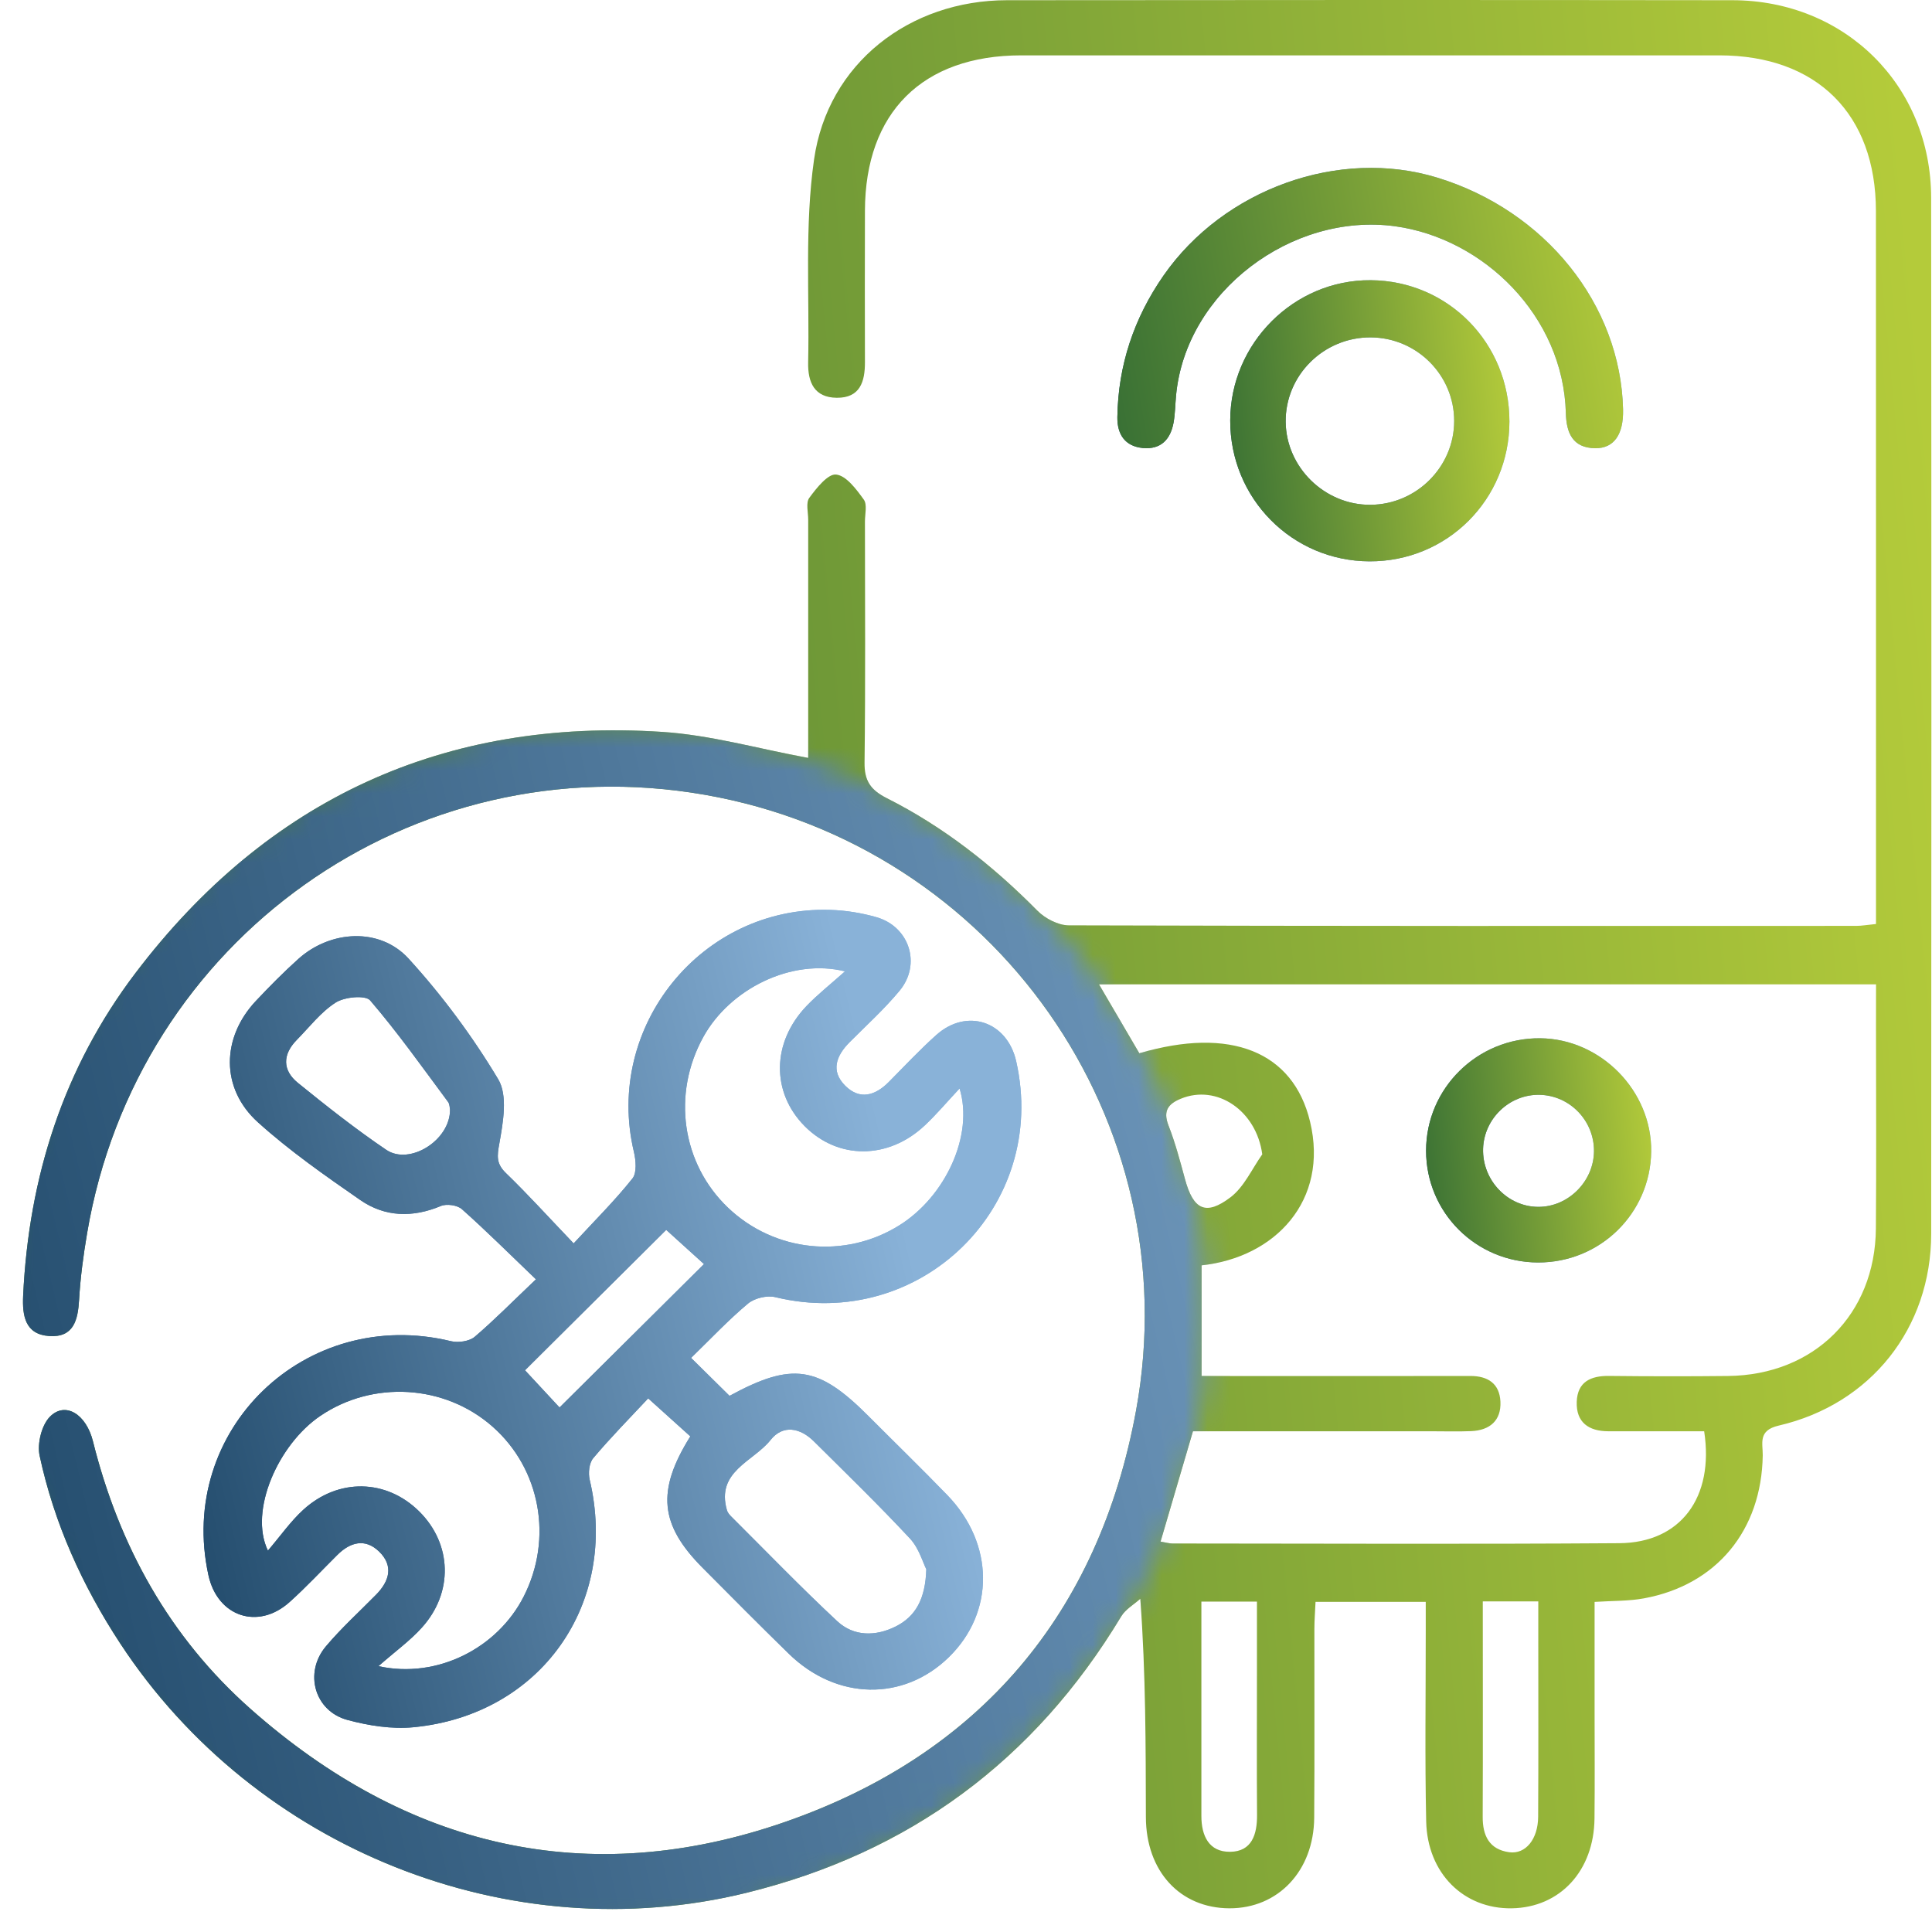
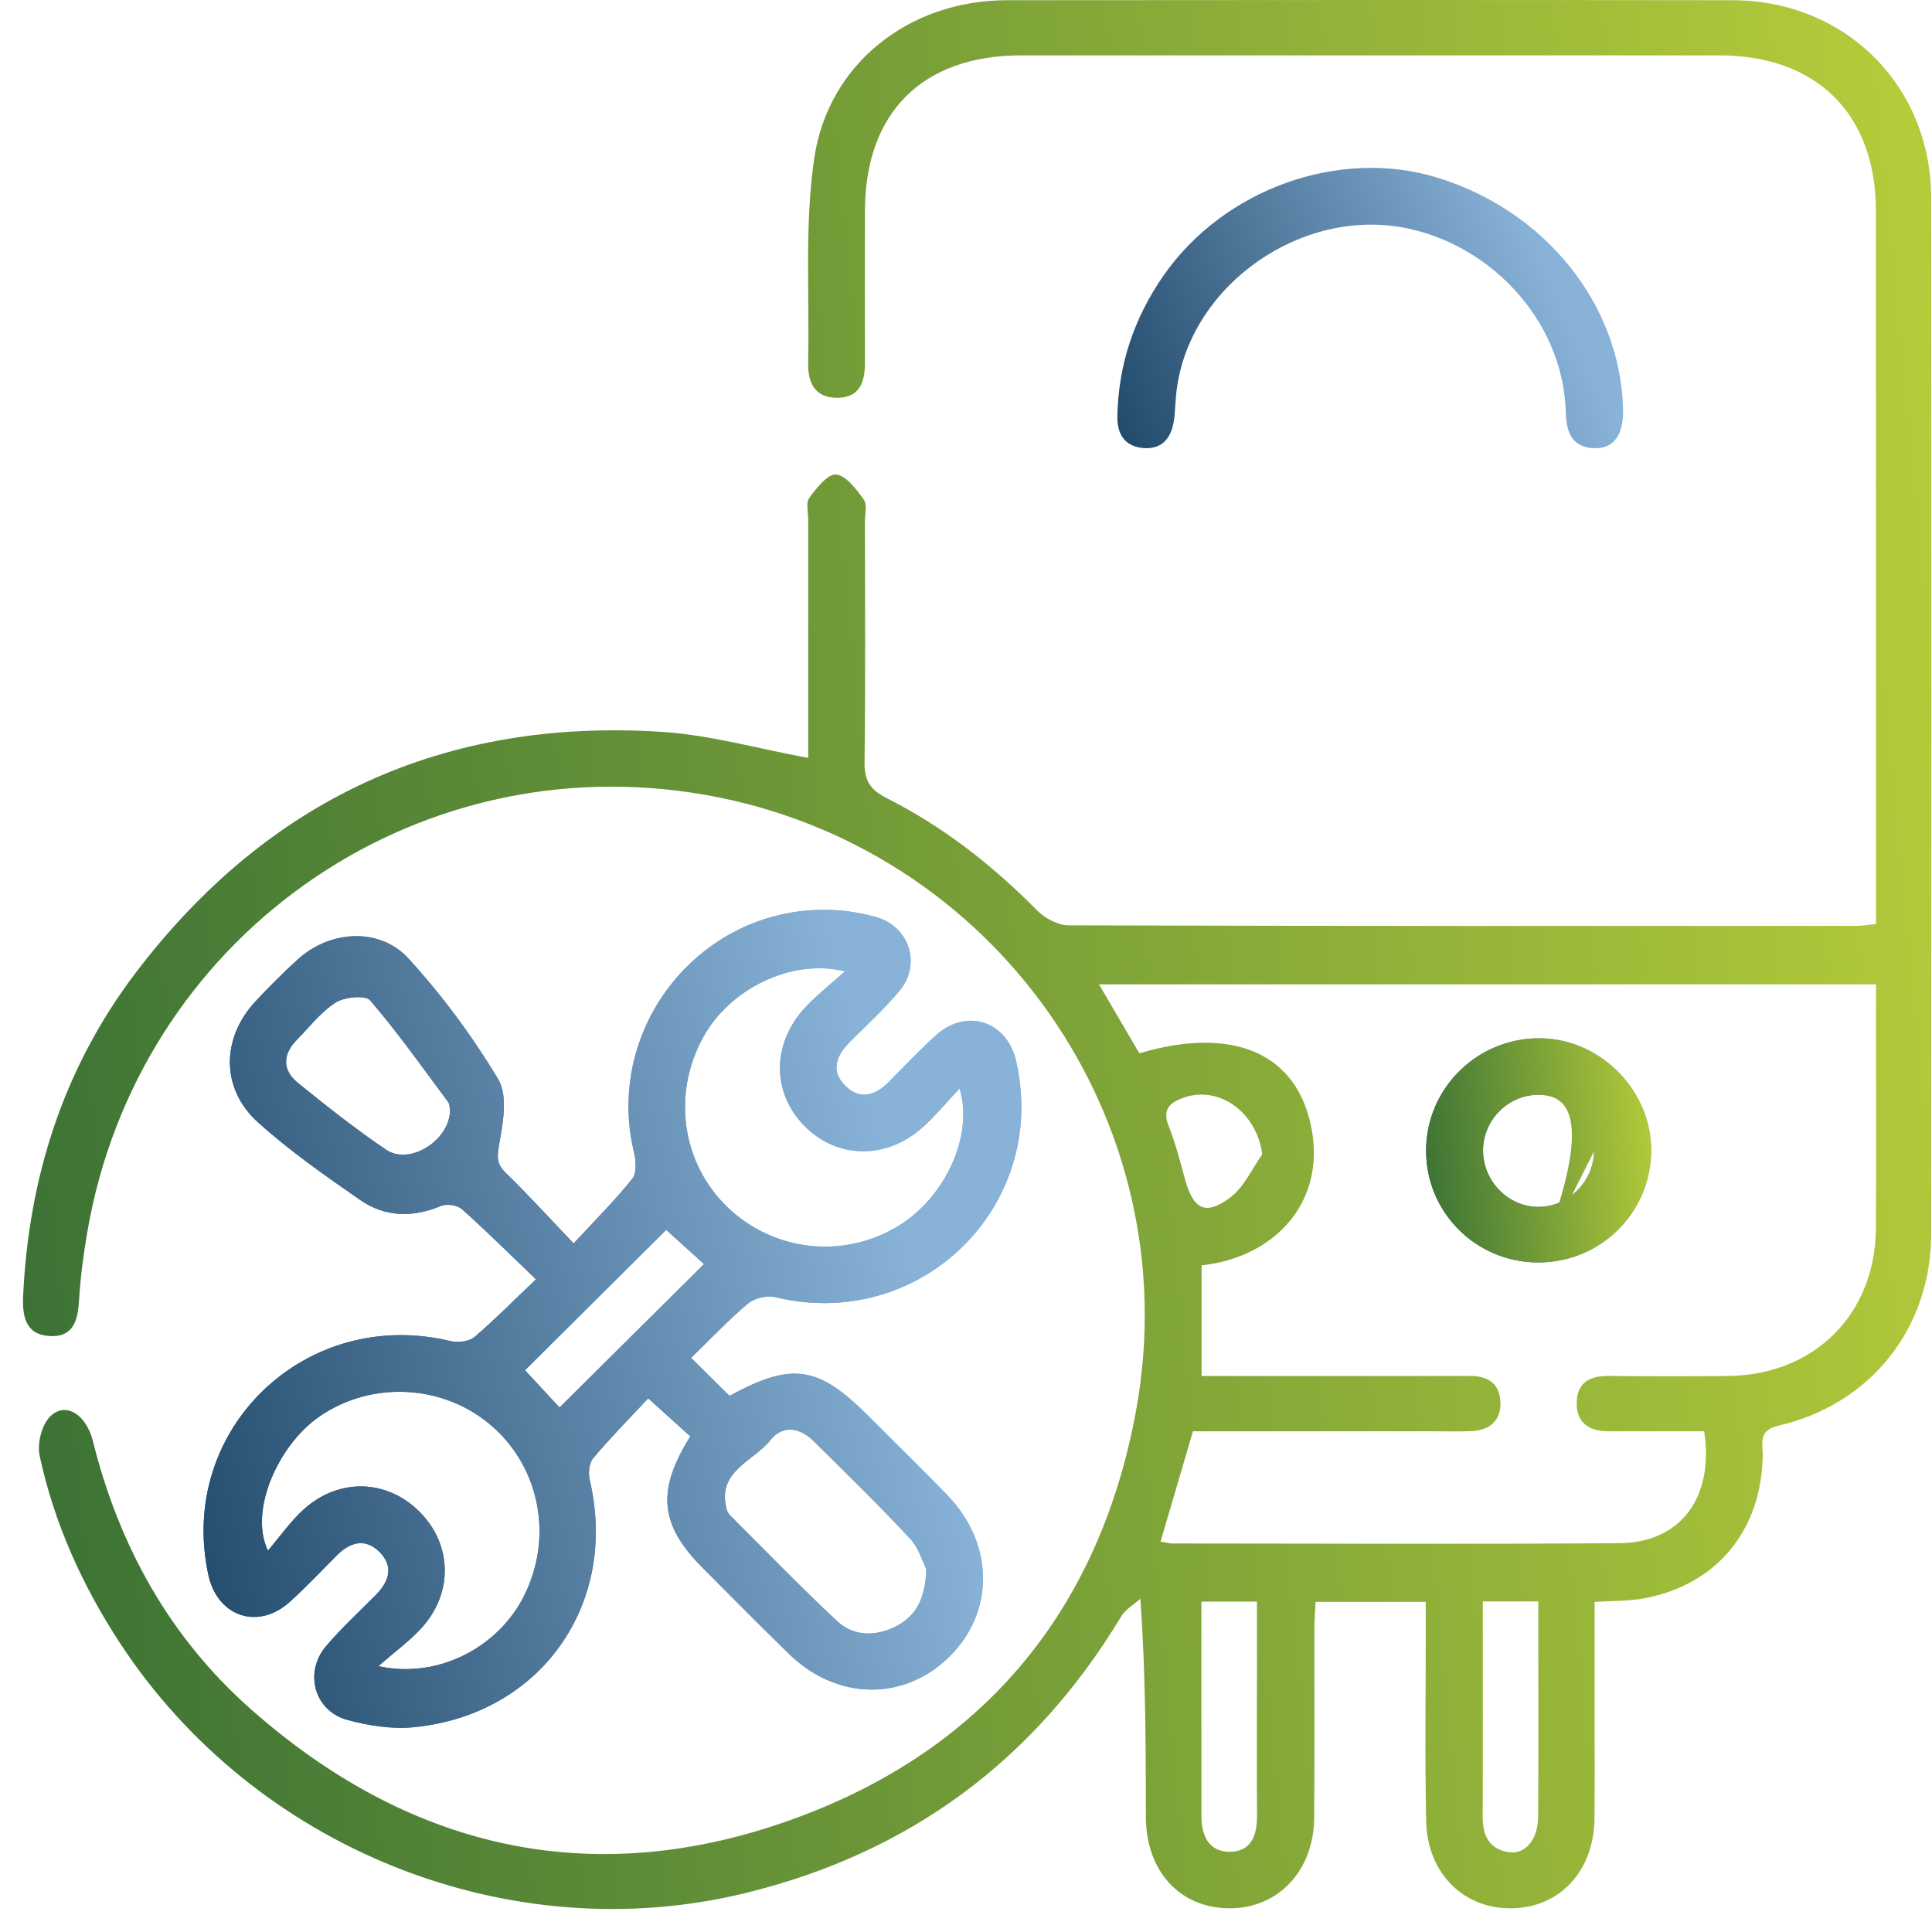
<svg xmlns="http://www.w3.org/2000/svg" width="84" height="84" viewBox="0 0 84 84" fill="none">
  <path d="M35.139 32.953C35.139 29.503 35.139 26.051 35.139 22.598C35.139 22.274 35.029 21.86 35.187 21.646C35.498 21.222 35.995 20.593 36.353 20.632C36.796 20.68 37.235 21.276 37.556 21.721C37.712 21.937 37.606 22.35 37.606 22.674C37.608 26.165 37.632 29.659 37.589 33.15C37.578 33.952 37.85 34.347 38.561 34.706C41.022 35.946 43.165 37.633 45.103 39.595C45.438 39.934 46.004 40.23 46.464 40.232C57.875 40.267 69.289 40.26 80.7 40.256C80.945 40.256 81.191 40.21 81.565 40.174C81.565 39.759 81.565 39.374 81.565 38.99C81.565 29.054 81.567 19.116 81.562 9.18C81.56 4.958 78.992 2.407 74.751 2.407C64.633 2.405 54.518 2.405 44.401 2.407C40.11 2.409 37.617 4.887 37.606 9.163C37.6 11.358 37.6 13.555 37.606 15.752C37.608 16.599 37.392 17.303 36.383 17.295C35.405 17.286 35.12 16.623 35.137 15.761C35.2 12.814 34.979 9.828 35.394 6.931C35.992 2.751 39.546 0.013 43.781 0.009C54.293 -0.002 64.806 -0.004 75.319 0.009C80.221 0.015 83.958 3.718 83.963 8.603C83.978 23.616 83.976 38.629 83.965 53.642C83.963 57.736 81.346 61.054 77.332 61.983C76.425 62.193 76.647 62.75 76.641 63.273C76.593 66.531 74.638 68.916 71.469 69.495C70.81 69.616 70.125 69.597 69.33 69.648C69.33 71.271 69.33 72.846 69.33 74.421C69.33 75.97 69.343 77.517 69.326 79.066C69.302 81.343 67.826 82.935 65.731 82.97C63.646 83.004 62.058 81.455 62.008 79.187C61.948 76.415 61.991 73.643 61.989 70.871C61.989 70.484 61.989 70.098 61.989 69.646C60.349 69.646 58.822 69.646 57.197 69.646C57.18 70.059 57.147 70.443 57.147 70.826C57.143 73.561 57.16 76.298 57.139 79.033C57.121 81.345 55.568 82.978 53.451 82.97C51.303 82.961 49.828 81.358 49.821 79.005C49.813 75.912 49.819 72.818 49.579 69.512C49.298 69.765 48.933 69.968 48.748 70.279C44.975 76.547 39.542 80.556 32.445 82.298C22.176 84.819 11.104 80.401 5.236 71.468C3.582 68.948 2.357 66.237 1.724 63.294C1.611 62.77 1.808 61.964 2.171 61.596C2.838 60.92 3.748 61.484 4.042 62.666C5.178 67.218 7.371 71.18 10.888 74.296C17.691 80.321 25.551 82.207 34.154 79.208C42.586 76.27 47.778 70.167 49.396 61.32C51.694 48.737 43.239 36.758 30.645 34.556C17.92 32.331 5.949 40.824 3.787 53.62C3.625 54.575 3.495 55.543 3.439 56.509C3.387 57.397 3.203 58.161 2.138 58.088C1.091 58.017 0.967 57.202 1.006 56.34C1.248 51.175 2.765 46.422 5.898 42.297C11.636 34.742 19.305 31.206 28.783 31.821C30.879 31.955 32.94 32.549 35.139 32.953ZM81.567 42.798C70.27 42.798 59.094 42.798 47.782 42.798C48.4 43.853 48.97 44.829 49.536 45.795C53.481 44.628 56.227 45.709 56.959 48.766C57.785 52.203 55.434 54.679 52.243 55.014C52.243 56.578 52.243 58.144 52.243 59.827C52.677 59.827 53.064 59.827 53.451 59.827C56.942 59.827 60.435 59.834 63.927 59.825C64.702 59.823 65.199 60.166 65.236 60.94C65.275 61.765 64.772 62.188 63.966 62.223C63.391 62.247 62.814 62.229 62.237 62.229C58.785 62.229 55.333 62.229 51.867 62.229C51.39 63.858 50.93 65.42 50.459 67.026C50.696 67.064 50.832 67.108 50.968 67.108C57.45 67.11 63.929 67.142 70.41 67.095C73.068 67.075 74.537 65.107 74.094 62.229C72.718 62.229 71.324 62.232 69.928 62.229C69.077 62.227 68.522 61.847 68.554 60.946C68.585 60.084 69.155 59.814 69.954 59.823C71.683 59.842 73.411 59.844 75.139 59.825C78.881 59.782 81.53 57.148 81.56 53.417C81.584 50.5 81.565 47.584 81.565 44.669C81.567 44.065 81.567 43.464 81.567 42.798ZM52.234 69.635C52.234 72.8 52.234 75.879 52.234 78.956C52.234 79.815 52.561 80.522 53.481 80.513C54.427 80.505 54.661 79.759 54.654 78.91C54.639 76.793 54.65 74.676 54.65 72.561C54.65 71.604 54.65 70.644 54.65 69.635C53.814 69.635 53.109 69.635 52.234 69.635ZM64.469 69.625C64.469 72.824 64.478 75.907 64.465 78.99C64.46 79.817 64.756 80.412 65.616 80.531C66.331 80.63 66.869 79.964 66.876 78.994C66.891 76.41 66.882 73.827 66.882 71.243C66.882 70.718 66.882 70.193 66.882 69.625C66.029 69.625 65.327 69.625 64.469 69.625ZM54.881 50.189C54.626 48.288 52.909 47.124 51.336 47.772C50.794 47.994 50.556 48.297 50.802 48.93C51.1 49.69 51.31 50.487 51.524 51.278C51.882 52.594 52.425 52.875 53.505 52.052C54.095 51.602 54.432 50.82 54.881 50.189Z" fill="url(#paint0_linear_30_402)" />
  <mask id="mask0_30_402" style="mask-type:alpha" maskUnits="userSpaceOnUse" x="0" y="31" width="53" height="53">
    <path d="M52.5 57.5C52.5 71.859 39.583 84 25.5 84C11.417 84 0 71.359 0 57C0 42.641 12.417 31.5 26.5 31.5C40.583 31.5 52.5 43.141 52.5 57.5Z" fill="#D9D9D9" />
  </mask>
  <g mask="url(#mask0_30_402)">
-     <path d="M35.139 32.953C35.139 29.503 35.139 26.051 35.139 22.598C35.139 22.274 35.029 21.86 35.186 21.646C35.497 21.222 35.994 20.593 36.353 20.632C36.796 20.68 37.234 21.276 37.556 21.721C37.712 21.937 37.606 22.35 37.606 22.674C37.608 26.165 37.632 29.659 37.589 33.15C37.578 33.952 37.85 34.347 38.561 34.706C41.022 35.946 43.165 37.633 45.103 39.595C45.438 39.934 46.004 40.23 46.464 40.232C57.875 40.267 69.289 40.26 80.7 40.256C80.944 40.256 81.191 40.21 81.564 40.174C81.564 39.759 81.564 39.374 81.564 38.99C81.564 29.054 81.567 19.116 81.562 9.18C81.56 4.958 78.991 2.407 74.75 2.407C64.633 2.405 54.518 2.405 44.401 2.407C40.11 2.409 37.617 4.887 37.606 9.163C37.599 11.358 37.599 13.555 37.606 15.752C37.608 16.599 37.392 17.303 36.383 17.295C35.404 17.286 35.119 16.623 35.137 15.761C35.199 12.814 34.979 9.828 35.394 6.931C35.992 2.751 39.546 0.013 43.781 0.009C54.293 -0.002 64.806 -0.004 75.319 0.009C80.221 0.015 83.958 3.718 83.962 8.603C83.978 23.616 83.975 38.629 83.965 53.642C83.962 57.736 81.346 61.054 77.332 61.983C76.425 62.193 76.647 62.75 76.641 63.273C76.593 66.531 74.638 68.916 71.469 69.495C70.81 69.616 70.125 69.597 69.33 69.648C69.33 71.271 69.33 72.846 69.33 74.421C69.33 75.97 69.343 77.517 69.326 79.066C69.302 81.343 67.826 82.935 65.731 82.97C63.646 83.004 62.058 81.455 62.008 79.187C61.948 76.415 61.991 73.643 61.989 70.871C61.989 70.484 61.989 70.098 61.989 69.646C60.349 69.646 58.821 69.646 57.197 69.646C57.179 70.059 57.147 70.443 57.147 70.826C57.143 73.561 57.16 76.298 57.138 79.033C57.121 81.345 55.568 82.978 53.451 82.97C51.303 82.961 49.828 81.358 49.821 79.005C49.812 75.912 49.819 72.818 49.579 69.512C49.298 69.765 48.933 69.968 48.747 70.279C44.975 76.547 39.542 80.556 32.445 82.298C22.176 84.819 11.104 80.401 5.236 71.468C3.581 68.948 2.356 66.237 1.723 63.294C1.611 62.77 1.808 61.964 2.171 61.596C2.838 60.92 3.748 61.484 4.041 62.666C5.178 67.218 7.371 71.18 10.888 74.296C17.691 80.321 25.551 82.207 34.154 79.208C42.586 76.27 47.777 70.167 49.395 61.32C51.694 48.737 43.238 36.758 30.645 34.556C17.92 32.331 5.949 40.824 3.787 53.62C3.624 54.575 3.495 55.543 3.439 56.509C3.387 57.397 3.203 58.161 2.138 58.088C1.09 58.017 0.967 57.202 1.006 56.34C1.248 51.175 2.765 46.422 5.897 42.297C11.635 34.742 19.305 31.206 28.783 31.821C30.878 31.955 32.939 32.549 35.139 32.953ZM81.567 42.798C70.27 42.798 59.094 42.798 47.782 42.798C48.4 43.853 48.97 44.829 49.536 45.795C53.481 44.628 56.227 45.709 56.959 48.766C57.784 52.203 55.434 54.679 52.243 55.014C52.243 56.578 52.243 58.144 52.243 59.827C52.677 59.827 53.064 59.827 53.451 59.827C56.942 59.827 60.435 59.834 63.926 59.825C64.702 59.823 65.199 60.166 65.236 60.94C65.275 61.765 64.771 62.188 63.965 62.223C63.391 62.247 62.814 62.229 62.237 62.229C58.785 62.229 55.332 62.229 51.867 62.229C51.389 63.858 50.929 65.42 50.458 67.026C50.696 67.064 50.832 67.108 50.968 67.108C57.45 67.11 63.929 67.142 70.41 67.095C73.067 67.075 74.536 65.107 74.094 62.229C72.717 62.229 71.324 62.232 69.928 62.229C69.077 62.227 68.522 61.847 68.554 60.946C68.584 60.084 69.155 59.814 69.954 59.823C71.683 59.842 73.411 59.844 75.139 59.825C78.881 59.782 81.53 57.148 81.56 53.417C81.584 50.5 81.564 47.584 81.564 44.669C81.567 44.065 81.567 43.464 81.567 42.798ZM52.234 69.635C52.234 72.8 52.234 75.879 52.234 78.956C52.234 79.815 52.56 80.522 53.481 80.513C54.427 80.505 54.66 79.759 54.654 78.91C54.639 76.793 54.65 74.676 54.65 72.561C54.65 71.604 54.65 70.644 54.65 69.635C53.813 69.635 53.109 69.635 52.234 69.635ZM64.469 69.625C64.469 72.824 64.477 75.907 64.465 78.99C64.46 79.817 64.756 80.412 65.616 80.531C66.331 80.63 66.869 79.964 66.876 78.994C66.891 76.41 66.882 73.827 66.882 71.243C66.882 70.718 66.882 70.193 66.882 69.625C66.029 69.625 65.326 69.625 64.469 69.625ZM54.881 50.189C54.626 48.288 52.908 47.124 51.336 47.772C50.793 47.994 50.556 48.297 50.802 48.93C51.1 49.69 51.31 50.487 51.523 51.278C51.882 52.594 52.424 52.875 53.505 52.052C54.094 51.602 54.431 50.82 54.881 50.189Z" fill="url(#paint1_linear_30_402)" />
-   </g>
+     </g>
  <path d="M23.302 55.623C22.122 54.493 21.128 53.501 20.082 52.572C19.884 52.395 19.417 52.331 19.169 52.434C17.942 52.948 16.74 52.918 15.667 52.177C14.135 51.116 12.595 50.04 11.214 48.794C9.583 47.323 9.624 45.11 11.132 43.512C11.724 42.883 12.333 42.267 12.975 41.69C14.368 40.442 16.511 40.31 17.762 41.677C19.229 43.283 20.547 45.063 21.662 46.925C22.081 47.623 21.876 48.794 21.712 49.706C21.61 50.265 21.569 50.591 21.999 51.006C22.954 51.929 23.846 52.916 24.941 54.061C25.875 53.05 26.741 52.19 27.497 51.239C27.696 50.989 27.648 50.447 27.56 50.075C26.266 44.635 30.507 39.385 36.096 39.56C36.772 39.582 37.463 39.692 38.114 39.88C39.544 40.295 40.064 41.926 39.114 43.073C38.45 43.875 37.671 44.579 36.936 45.318C36.357 45.901 36.106 46.564 36.748 47.204C37.377 47.835 38.049 47.64 38.639 47.046C39.323 46.357 39.987 45.644 40.71 44.998C42.037 43.814 43.789 44.406 44.182 46.141C45.612 52.454 40.01 57.924 33.713 56.399C33.352 56.31 32.805 56.44 32.522 56.677C31.671 57.388 30.909 58.203 30.047 59.039C30.673 59.657 31.202 60.181 31.719 60.689C34.445 59.205 35.579 59.38 37.761 61.571C38.904 62.718 40.066 63.846 41.192 65.01C43.238 67.127 43.253 70.1 41.255 72.051C39.276 73.982 36.37 73.928 34.294 71.9C33.032 70.668 31.79 69.417 30.548 68.166C28.692 66.302 28.53 64.824 30.014 62.45C29.472 61.962 28.899 61.447 28.182 60.799C27.389 61.648 26.555 62.493 25.793 63.398C25.613 63.61 25.57 64.046 25.639 64.338C26.912 69.731 23.515 74.564 17.978 75.097C17.036 75.188 16.03 75.028 15.107 74.78C13.675 74.395 13.206 72.727 14.169 71.582C14.839 70.787 15.617 70.081 16.349 69.337C16.937 68.741 17.123 68.074 16.475 67.451C15.872 66.874 15.228 67.047 14.666 67.607C13.977 68.292 13.314 69.005 12.592 69.653C11.223 70.884 9.46 70.292 9.064 68.493C7.675 62.173 13.281 56.775 19.609 58.313C19.925 58.388 20.4 58.321 20.636 58.125C21.498 57.39 22.306 56.567 23.302 55.623ZM41.721 47.325C41.173 47.91 40.715 48.457 40.198 48.941C38.608 50.427 36.431 50.423 34.981 48.958C33.531 47.491 33.551 45.326 35.063 43.743C35.545 43.239 36.098 42.805 36.739 42.233C34.413 41.656 31.736 42.995 30.582 45.08C29.206 47.565 29.64 50.587 31.649 52.505C33.678 54.441 36.742 54.755 39.112 53.268C41.108 52.015 42.344 49.356 41.721 47.325ZM16.453 72.442C19.024 73.008 21.632 71.647 22.768 69.419C24.053 66.898 23.5 63.867 21.42 62.031C19.328 60.184 16.202 60.013 13.921 61.564C12.098 62.802 10.814 65.686 11.648 67.419C12.197 66.777 12.633 66.149 13.184 65.645C14.714 64.247 16.807 64.304 18.231 65.719C19.653 67.132 19.722 69.238 18.341 70.766C17.84 71.325 17.218 71.772 16.453 72.442ZM40.274 68.229C40.125 67.935 39.954 67.311 39.563 66.892C38.215 65.444 36.794 64.064 35.389 62.67C34.789 62.074 34.039 61.929 33.501 62.61C32.76 63.547 31.114 63.969 31.608 65.669C31.637 65.766 31.716 65.859 31.792 65.935C33.322 67.458 34.821 69.013 36.4 70.485C37.12 71.156 38.064 71.152 38.932 70.722C39.812 70.286 40.235 69.517 40.274 68.229ZM19.566 48.243C19.551 48.18 19.558 48.012 19.48 47.908C18.374 46.419 17.3 44.901 16.094 43.496C15.887 43.257 14.984 43.343 14.599 43.587C13.949 44 13.452 44.657 12.899 45.218C12.279 45.851 12.277 46.534 12.951 47.081C14.2 48.094 15.466 49.094 16.794 49.993C17.816 50.684 19.581 49.569 19.566 48.243ZM28.966 53.473C26.875 55.552 24.768 57.645 22.826 59.577C23.334 60.123 23.855 60.685 24.328 61.195C26.369 59.168 28.478 57.075 30.608 54.96C30.064 54.465 29.513 53.966 28.966 53.473Z" fill="url(#paint2_linear_30_402)" />
  <path d="M70.568 17.8C70.594 18.889 70.175 19.496 69.36 19.488C68.369 19.477 68.103 18.811 68.081 17.966C67.973 13.741 64.504 10.364 60.654 9.837C56.171 9.225 51.554 12.682 51.133 17.191C51.096 17.584 51.094 17.984 51.025 18.37C50.893 19.101 50.476 19.552 49.69 19.479C48.903 19.403 48.573 18.876 48.581 18.139C48.614 15.884 49.301 13.834 50.586 11.984C53.207 8.214 58.223 6.417 62.486 7.722C67.189 9.158 70.462 13.242 70.568 17.8Z" fill="url(#paint3_linear_30_402)" />
-   <path d="M65.627 18.331C65.623 21.723 62.918 24.421 59.539 24.406C56.173 24.391 53.479 21.665 53.488 18.277C53.496 14.922 56.266 12.157 59.597 12.183C62.968 12.206 65.633 14.926 65.627 18.331ZM63.225 18.303C63.225 16.307 61.6 14.68 59.595 14.669C57.547 14.658 55.875 16.324 55.899 18.348C55.922 20.325 57.601 21.963 59.587 21.948C61.589 21.933 63.225 20.295 63.225 18.303Z" fill="url(#paint4_linear_30_402)" />
  <path d="M66.872 54.89C64.175 54.884 62.006 52.719 62.004 50.032C62.002 47.318 64.236 45.117 66.965 45.142C69.607 45.168 71.826 47.435 71.791 50.07C71.754 52.758 69.57 54.897 66.872 54.89ZM69.304 50.06C69.317 48.735 68.265 47.636 66.951 47.601C65.64 47.566 64.523 48.627 64.482 49.943C64.441 51.313 65.545 52.473 66.889 52.473C68.185 52.473 69.289 51.369 69.304 50.06Z" fill="url(#paint5_linear_30_402)" />
  <path d="M23.302 55.623C22.122 54.493 21.128 53.501 20.082 52.572C19.884 52.395 19.417 52.331 19.169 52.434C17.942 52.948 16.74 52.918 15.667 52.177C14.135 51.116 12.595 50.04 11.214 48.794C9.583 47.323 9.624 45.11 11.132 43.512C11.724 42.883 12.333 42.267 12.975 41.69C14.368 40.442 16.511 40.31 17.762 41.677C19.229 43.283 20.547 45.063 21.662 46.925C22.081 47.623 21.876 48.794 21.712 49.706C21.61 50.265 21.569 50.591 21.999 51.006C22.954 51.929 23.846 52.916 24.941 54.061C25.875 53.05 26.741 52.19 27.497 51.239C27.696 50.989 27.648 50.447 27.56 50.075C26.266 44.635 30.507 39.385 36.096 39.56C36.772 39.582 37.463 39.692 38.114 39.88C39.544 40.295 40.064 41.926 39.114 43.073C38.45 43.875 37.671 44.579 36.936 45.318C36.357 45.901 36.106 46.564 36.748 47.204C37.377 47.835 38.049 47.64 38.639 47.046C39.323 46.357 39.987 45.644 40.71 44.998C42.037 43.814 43.789 44.406 44.182 46.141C45.612 52.454 40.01 57.924 33.713 56.399C33.352 56.31 32.805 56.44 32.522 56.677C31.671 57.388 30.909 58.203 30.047 59.039C30.673 59.657 31.202 60.181 31.719 60.689C34.445 59.205 35.579 59.38 37.761 61.571C38.904 62.718 40.066 63.846 41.192 65.01C43.238 67.127 43.253 70.1 41.255 72.051C39.276 73.982 36.37 73.928 34.294 71.9C33.032 70.668 31.79 69.417 30.548 68.166C28.692 66.302 28.53 64.824 30.014 62.45C29.472 61.962 28.899 61.447 28.182 60.799C27.389 61.648 26.555 62.493 25.793 63.398C25.613 63.61 25.57 64.046 25.639 64.338C26.912 69.731 23.515 74.564 17.978 75.097C17.036 75.188 16.03 75.028 15.107 74.78C13.675 74.395 13.206 72.727 14.169 71.582C14.839 70.787 15.617 70.081 16.349 69.337C16.937 68.741 17.123 68.074 16.475 67.451C15.872 66.874 15.228 67.047 14.666 67.607C13.977 68.292 13.314 69.005 12.592 69.653C11.223 70.884 9.46 70.292 9.064 68.493C7.675 62.173 13.281 56.775 19.609 58.313C19.925 58.388 20.4 58.321 20.636 58.125C21.498 57.39 22.306 56.567 23.302 55.623ZM41.721 47.325C41.173 47.91 40.715 48.457 40.198 48.941C38.608 50.427 36.431 50.423 34.981 48.958C33.531 47.491 33.551 45.326 35.063 43.743C35.545 43.239 36.098 42.805 36.739 42.233C34.413 41.656 31.736 42.995 30.582 45.08C29.206 47.565 29.64 50.587 31.649 52.505C33.678 54.441 36.742 54.755 39.112 53.268C41.108 52.015 42.344 49.356 41.721 47.325ZM16.453 72.442C19.024 73.008 21.632 71.647 22.768 69.419C24.053 66.898 23.5 63.867 21.42 62.031C19.328 60.184 16.202 60.013 13.921 61.564C12.098 62.802 10.814 65.686 11.648 67.419C12.197 66.777 12.633 66.149 13.184 65.645C14.714 64.247 16.807 64.304 18.231 65.719C19.653 67.132 19.722 69.238 18.341 70.766C17.84 71.325 17.218 71.772 16.453 72.442ZM40.274 68.229C40.125 67.935 39.954 67.311 39.563 66.892C38.215 65.444 36.794 64.064 35.389 62.67C34.789 62.074 34.039 61.929 33.501 62.61C32.76 63.547 31.114 63.969 31.608 65.669C31.637 65.766 31.716 65.859 31.792 65.935C33.322 67.458 34.821 69.013 36.4 70.485C37.12 71.156 38.064 71.152 38.932 70.722C39.812 70.286 40.235 69.517 40.274 68.229ZM19.566 48.243C19.551 48.18 19.558 48.012 19.48 47.908C18.374 46.419 17.3 44.901 16.094 43.496C15.887 43.257 14.984 43.343 14.599 43.587C13.949 44 13.452 44.657 12.899 45.218C12.279 45.851 12.277 46.534 12.951 47.081C14.2 48.094 15.466 49.094 16.794 49.993C17.816 50.684 19.581 49.569 19.566 48.243ZM28.966 53.473C26.875 55.552 24.768 57.645 22.826 59.577C23.334 60.123 23.855 60.685 24.328 61.195C26.369 59.168 28.478 57.075 30.608 54.96C30.064 54.465 29.513 53.966 28.966 53.473Z" fill="url(#paint6_linear_30_402)" />
-   <path d="M70.568 17.8C70.594 18.889 70.175 19.496 69.36 19.488C68.369 19.477 68.103 18.811 68.081 17.966C67.973 13.741 64.504 10.364 60.654 9.837C56.171 9.225 51.554 12.682 51.133 17.191C51.096 17.584 51.094 17.984 51.025 18.37C50.893 19.101 50.476 19.552 49.69 19.479C48.903 19.403 48.573 18.876 48.581 18.139C48.614 15.884 49.301 13.834 50.586 11.984C53.207 8.214 58.223 6.417 62.486 7.722C67.189 9.158 70.462 13.242 70.568 17.8Z" fill="url(#paint7_linear_30_402)" />
-   <path d="M65.627 18.331C65.623 21.723 62.918 24.421 59.539 24.406C56.173 24.391 53.479 21.665 53.488 18.277C53.496 14.922 56.266 12.157 59.597 12.183C62.968 12.206 65.633 14.926 65.627 18.331ZM63.225 18.303C63.225 16.307 61.6 14.68 59.595 14.669C57.547 14.658 55.875 16.324 55.899 18.348C55.922 20.325 57.601 21.963 59.587 21.948C61.589 21.933 63.225 20.295 63.225 18.303Z" fill="url(#paint8_linear_30_402)" />
-   <path d="M66.871 54.89C64.175 54.884 62.006 52.719 62.004 50.032C62.002 47.318 64.236 45.117 66.964 45.142C69.606 45.168 71.825 47.435 71.791 50.07C71.754 52.758 69.57 54.897 66.871 54.89ZM69.304 50.06C69.317 48.735 68.265 47.636 66.951 47.601C65.64 47.566 64.523 48.627 64.482 49.943C64.441 51.313 65.545 52.473 66.889 52.473C68.185 52.473 69.289 51.369 69.304 50.06Z" fill="url(#paint9_linear_30_402)" />
+   <path d="M66.871 54.89C64.175 54.884 62.006 52.719 62.004 50.032C62.002 47.318 64.236 45.117 66.964 45.142C69.606 45.168 71.825 47.435 71.791 50.07C71.754 52.758 69.57 54.897 66.871 54.89ZC69.317 48.735 68.265 47.636 66.951 47.601C65.64 47.566 64.523 48.627 64.482 49.943C64.441 51.313 65.545 52.473 66.889 52.473C68.185 52.473 69.289 51.369 69.304 50.06Z" fill="url(#paint9_linear_30_402)" />
  <defs>
    <linearGradient id="paint0_linear_30_402" x1="-14.039" y1="102.213" x2="90.998" y2="92.088" gradientUnits="userSpaceOnUse">
      <stop stop-color="#215F34" />
      <stop offset="1" stop-color="#B4CB3A" />
    </linearGradient>
    <linearGradient id="paint1_linear_30_402" x1="87.43" y1="9.75383e-06" x2="-21.432" y2="25.92" gradientUnits="userSpaceOnUse">
      <stop offset="0.199" stop-color="#89B2D8" />
      <stop offset="0.997" stop-color="#153E5E" />
    </linearGradient>
    <linearGradient id="paint2_linear_30_402" x1="45.889" y1="39.556" x2="-0.762" y2="50.664" gradientUnits="userSpaceOnUse">
      <stop offset="0.199" stop-color="#89B2D8" />
      <stop offset="0.997" stop-color="#153E5E" />
    </linearGradient>
    <linearGradient id="paint3_linear_30_402" x1="71.485" y1="7.299" x2="45.752" y2="18.356" gradientUnits="userSpaceOnUse">
      <stop offset="0.199" stop-color="#89B2D8" />
      <stop offset="0.997" stop-color="#153E5E" />
    </linearGradient>
    <linearGradient id="paint4_linear_30_402" x1="66.133" y1="12.182" x2="50.194" y2="15.952" gradientUnits="userSpaceOnUse">
      <stop offset="0.199" stop-color="#89B2D8" />
      <stop offset="0.997" stop-color="#153E5E" />
    </linearGradient>
    <linearGradient id="paint5_linear_30_402" x1="72.199" y1="45.142" x2="59.364" y2="48.211" gradientUnits="userSpaceOnUse">
      <stop offset="0.199" stop-color="#89B2D8" />
      <stop offset="0.997" stop-color="#153E5E" />
    </linearGradient>
    <linearGradient id="paint6_linear_30_402" x1="45.889" y1="39.556" x2="-0.762" y2="50.664" gradientUnits="userSpaceOnUse">
      <stop offset="0.199" stop-color="#89B2D8" />
      <stop offset="0.997" stop-color="#153E5E" />
    </linearGradient>
    <linearGradient id="paint7_linear_30_402" x1="44.596" y1="22.309" x2="71.864" y2="17.566" gradientUnits="userSpaceOnUse">
      <stop stop-color="#215F34" />
      <stop offset="1" stop-color="#B4CB3A" />
    </linearGradient>
    <linearGradient id="paint8_linear_30_402" x1="51.287" y1="27.236" x2="66.657" y2="25.764" gradientUnits="userSpaceOnUse">
      <stop stop-color="#215F34" />
      <stop offset="1" stop-color="#B4CB3A" />
    </linearGradient>
    <linearGradient id="paint9_linear_30_402" x1="60.23" y1="57.147" x2="72.619" y2="55.947" gradientUnits="userSpaceOnUse">
      <stop stop-color="#215F34" />
      <stop offset="1" stop-color="#B4CB3A" />
    </linearGradient>
  </defs>
</svg>